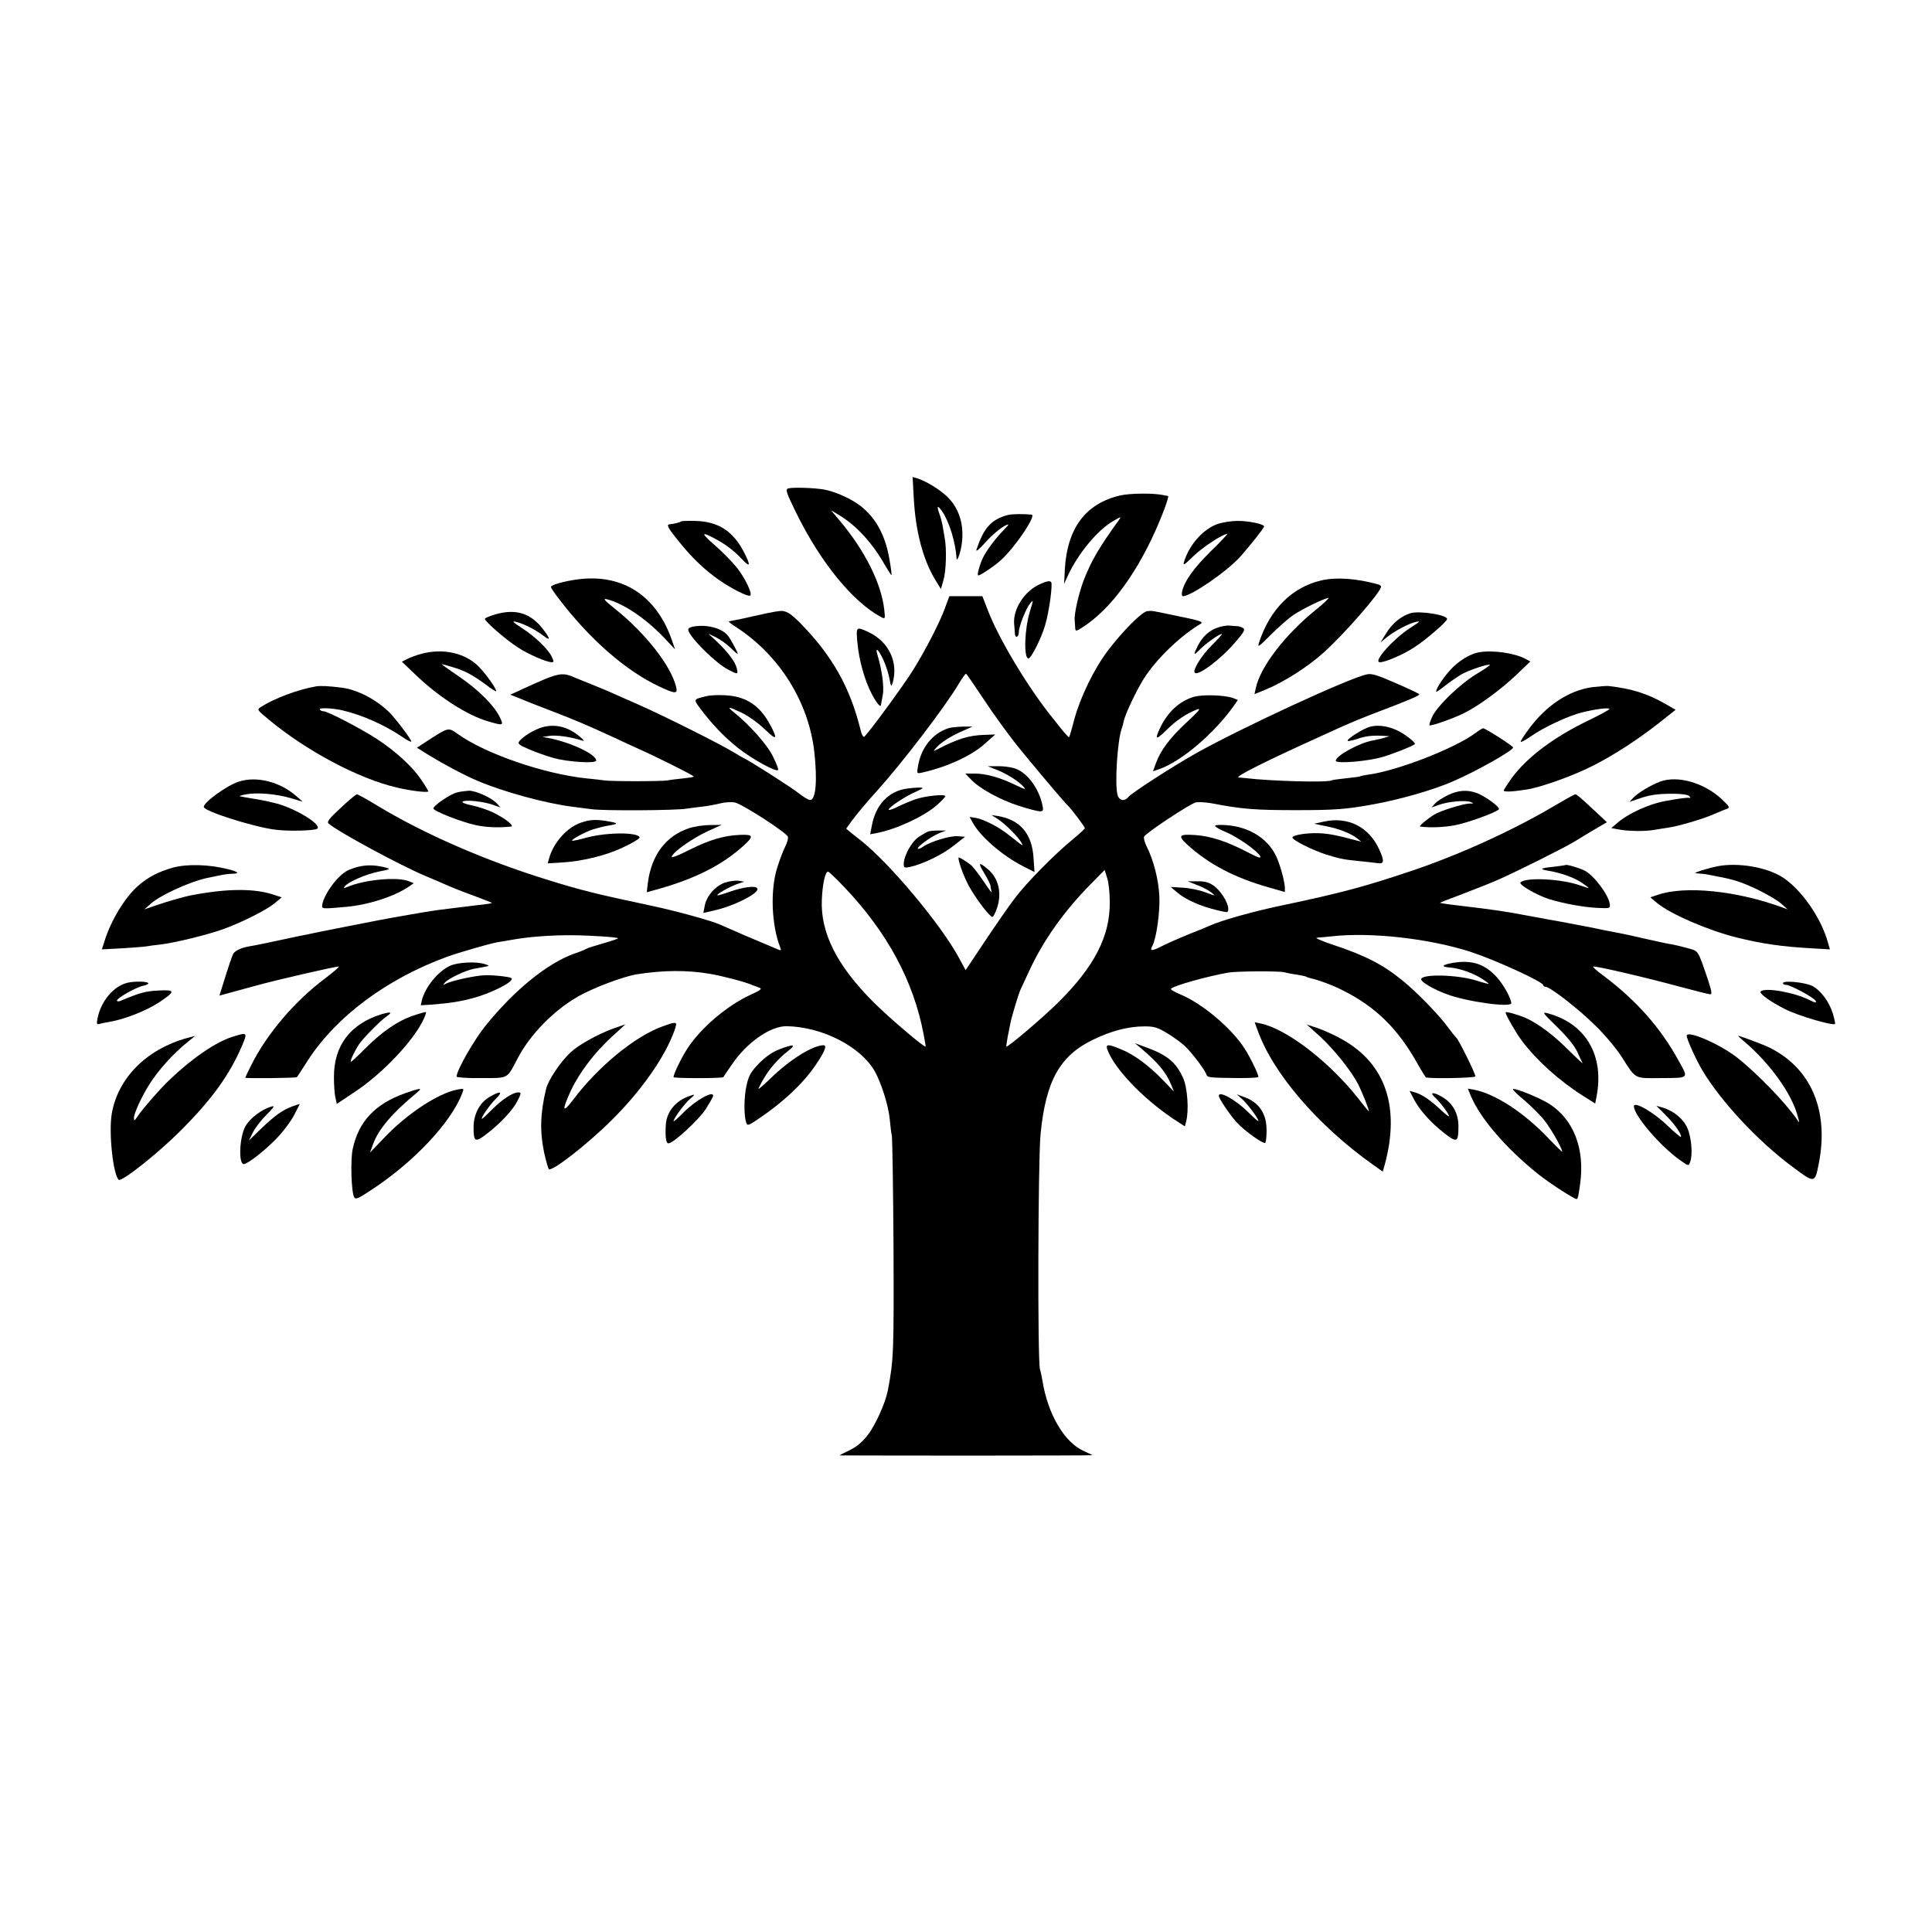
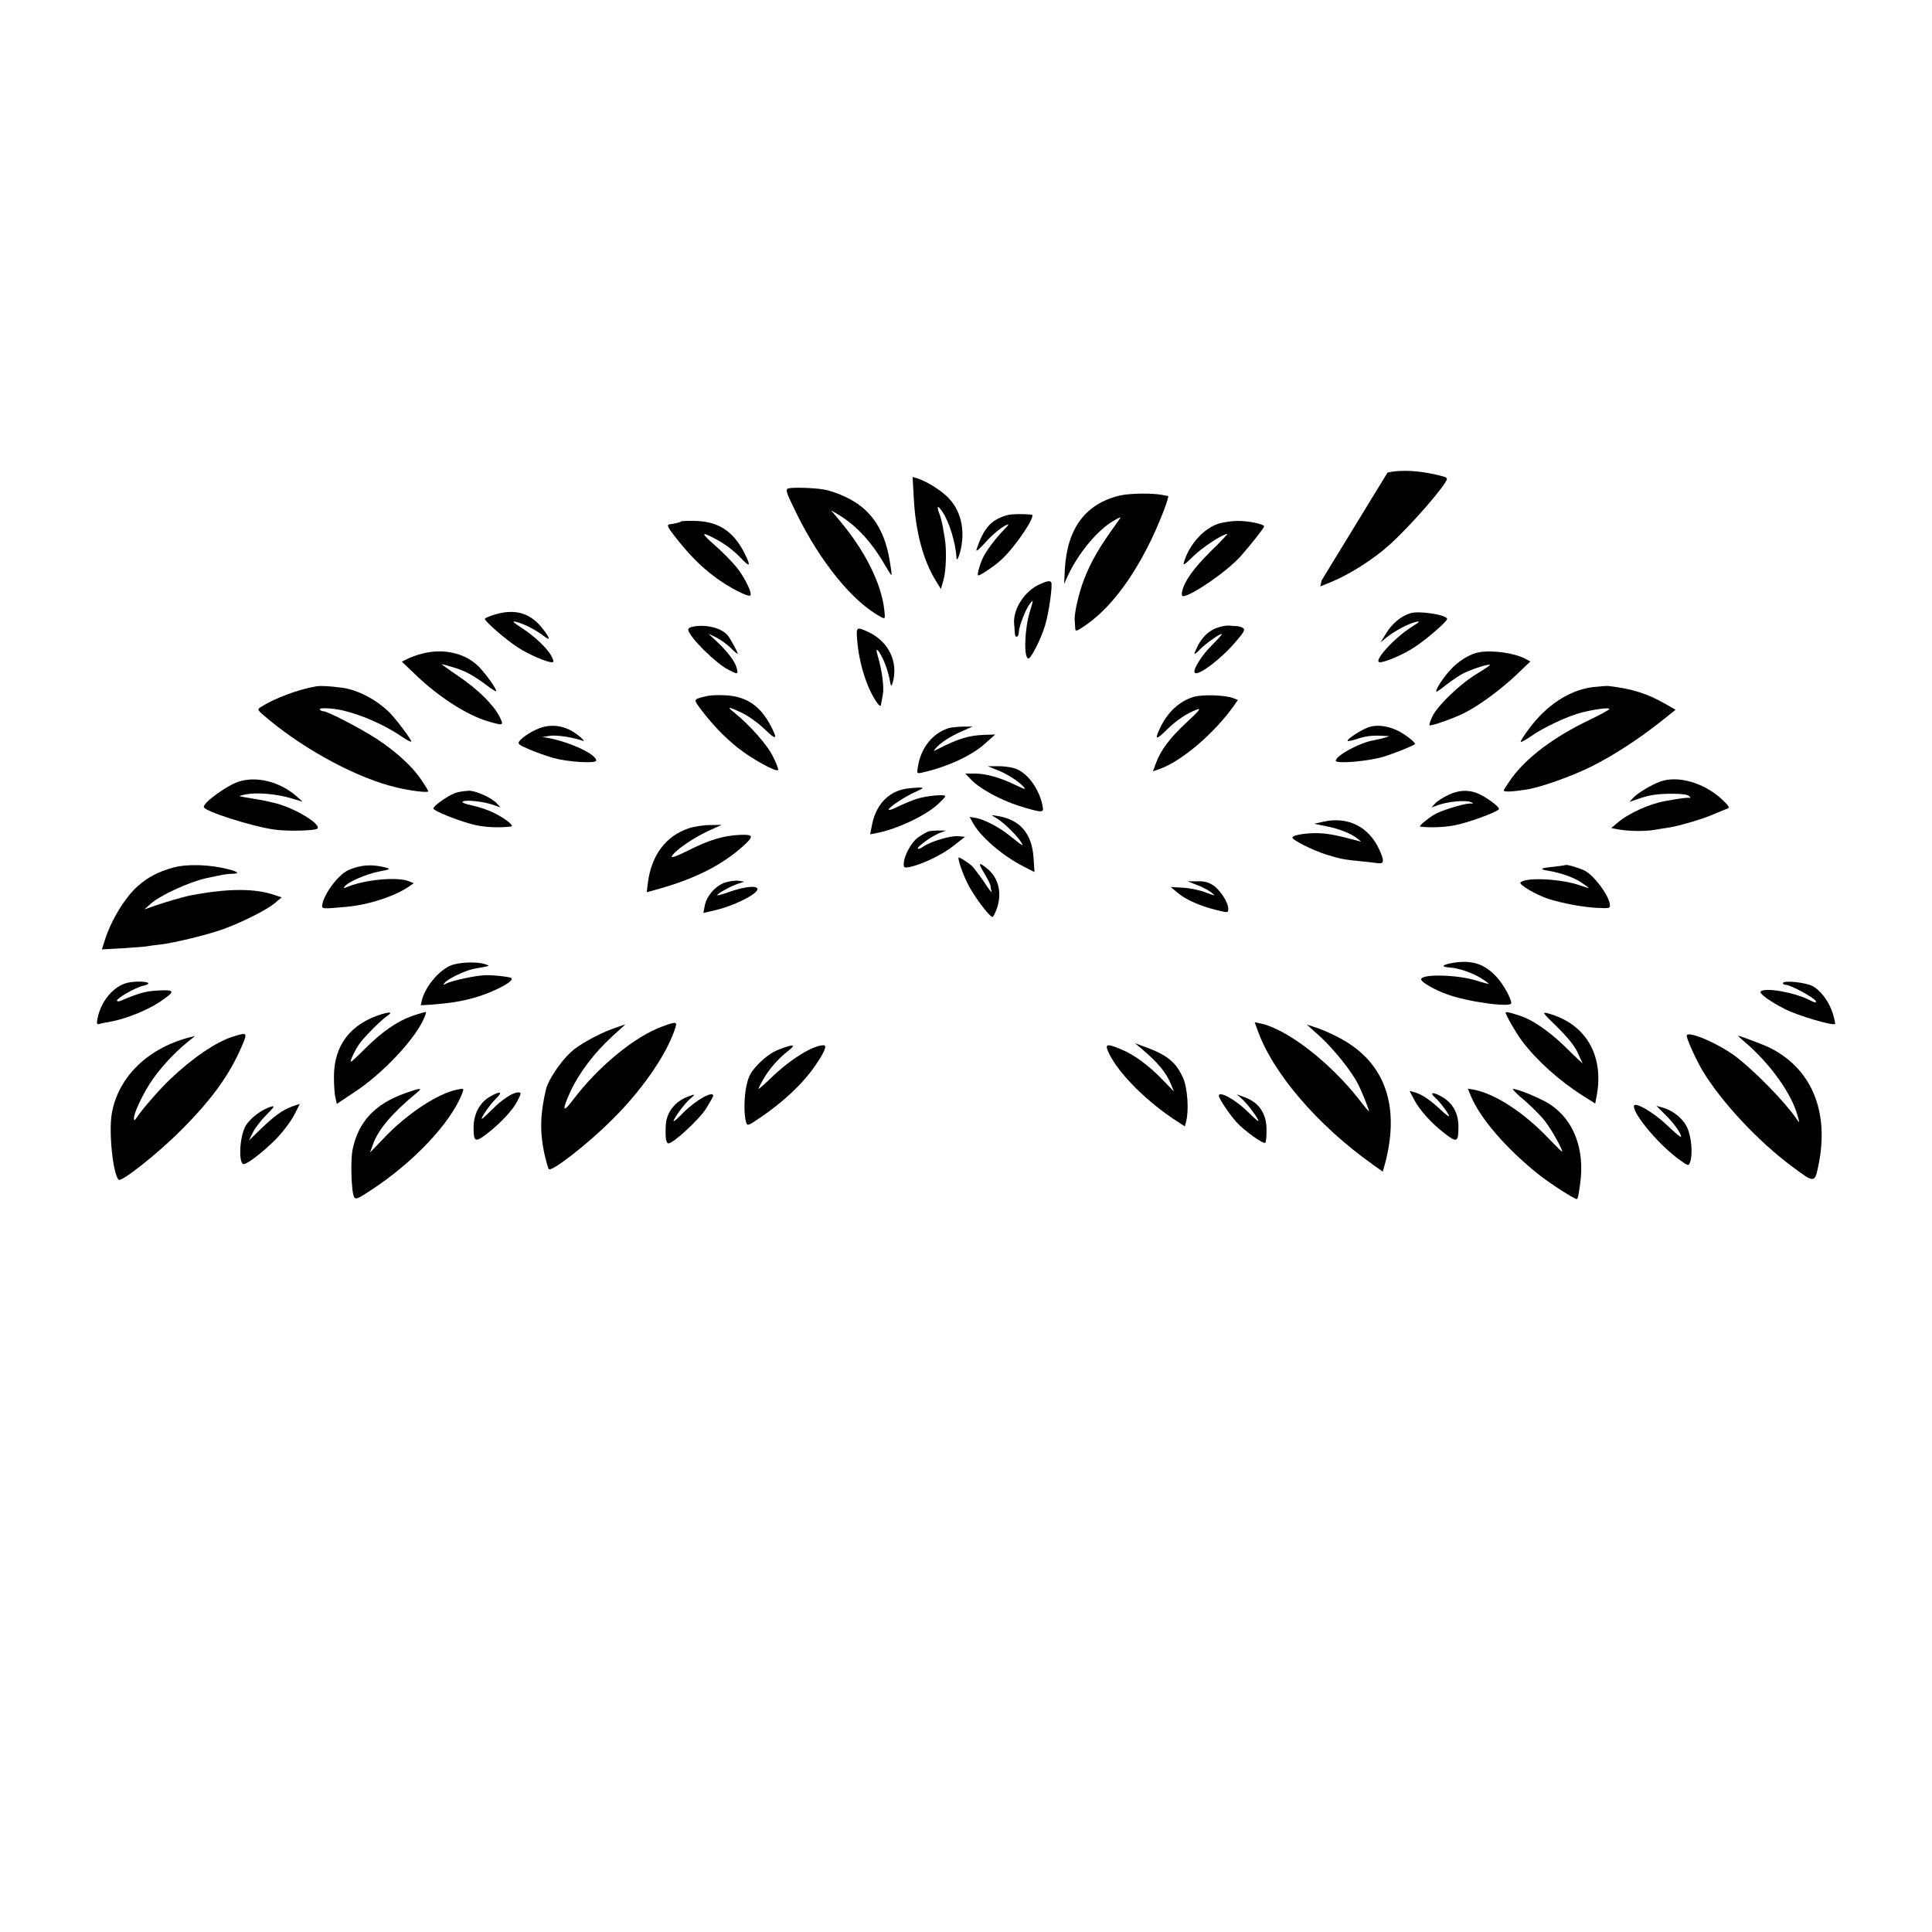
<svg xmlns="http://www.w3.org/2000/svg" version="1.0" width="1024pt" height="1024pt" viewBox="0 0 1024 1024" preserveAspectRatio="xMidYMid meet">
  <g transform="translate(0,1024) scale(0.1,-0.1)" fill="#000000" stroke="none">
    <path d="M4843 7604 c9 -181 50 -334 117 -442 l27 -44 14 49 c14 50 17 164 6 223 -3 19 -9 50 -12 69 -4 19 -11 45 -16 58 -16 43 -10 48 15 12 37 -54 71 -164 76 -249 2 -19 18 22 25 62 19 104 -7 198 -71 262 -40 40 -115 86 -163 101 l-24 7 6 -108z" />
    <path d="M4177 7651 c-15 -6 -10 -21 44 -131 128 -261 299 -470 448 -550 23 -12 23 -11 18 37 -15 139 -102 314 -236 473 l-46 55 39 -23 c94 -56 179 -148 248 -270 17 -29 32 -52 33 -50 2 2 -3 40 -11 85 -23 134 -79 231 -169 293 -49 34 -130 68 -181 76 -55 9 -167 12 -187 5z" />
    <path d="M5937 7614 c-183 -43 -280 -173 -293 -389 l-4 -80 19 42 c55 120 161 247 244 293 40 23 41 23 27 3 -103 -142 -144 -212 -184 -313 -27 -69 -53 -180 -50 -217 1 -13 2 -32 3 -44 1 -18 7 -16 62 22 153 108 301 326 407 602 16 42 27 77 23 78 -3 0 -15 3 -26 5 -50 11 -175 10 -228 -2z" />
    <path d="M5340 7510 c-87 -24 -127 -69 -165 -185 -3 -11 17 6 45 37 44 50 105 98 124 98 3 0 -7 -12 -22 -27 -44 -44 -97 -115 -114 -153 -18 -41 -31 -90 -23 -90 12 0 92 54 123 84 75 69 186 235 160 238 -45 5 -107 4 -128 -2z" />
    <path d="M3609 7476 c-4 -5 -38 -13 -61 -15 -16 -2 -7 -20 35 -72 70 -89 128 -148 202 -204 70 -54 181 -112 192 -101 11 11 -28 92 -71 147 -25 31 -77 84 -116 118 -73 64 -76 75 -10 41 62 -32 106 -65 150 -111 46 -49 51 -40 15 31 -58 114 -137 166 -259 169 -39 1 -74 0 -77 -3z" />
    <path d="M6460 7465 c-79 -25 -157 -110 -185 -205 -6 -20 4 -13 50 32 48 47 156 118 180 118 3 0 -36 -42 -88 -92 -91 -91 -137 -155 -151 -210 -4 -17 -2 -28 4 -28 43 0 236 133 305 211 55 62 125 151 125 159 0 12 -84 30 -142 29 -29 0 -73 -7 -98 -14z" />
-     <path d="M3061 7169 c-69 -9 -141 -29 -141 -40 0 -4 16 -29 37 -56 165 -218 357 -387 538 -472 83 -39 98 -40 89 -3 -27 113 -163 286 -323 414 -58 46 -67 58 -45 52 86 -21 204 -100 301 -201 l61 -65 -15 44 c-82 241 -263 359 -502 327z" />
-     <path d="M7005 7164 c-156 -35 -274 -153 -332 -330 -9 -28 -2 -23 61 40 39 39 93 87 119 105 49 33 167 91 187 91 6 0 -22 -26 -62 -59 -166 -133 -298 -305 -322 -418 l-7 -32 59 24 c95 39 222 119 306 195 112 100 306 323 306 351 0 4 -8 10 -17 12 -111 31 -222 39 -298 21z" />
+     <path d="M7005 7164 l-7 -32 59 24 c95 39 222 119 306 195 112 100 306 323 306 351 0 4 -8 10 -17 12 -111 31 -222 39 -298 21z" />
    <path d="M5512 7144 c-81 -36 -143 -131 -137 -210 2 -16 3 -39 4 -52 1 -27 21 -20 21 8 0 29 38 126 60 152 18 22 18 20 -1 -42 -29 -92 -34 -250 -8 -250 14 0 67 104 88 175 21 68 42 221 32 230 -7 8 -23 5 -59 -11z" />
-     <path d="M5009 7018 c-28 -77 -103 -223 -171 -332 -52 -83 -241 -341 -258 -351 -5 -3 -14 14 -19 37 -55 223 -149 391 -316 562 -57 58 -81 72 -117 67 -26 -3 -78 -14 -135 -27 -38 -9 -81 -18 -98 -21 -16 -3 -31 -6 -32 -7 -2 -2 18 -17 45 -34 225 -148 378 -394 408 -657 17 -152 8 -255 -22 -255 -9 0 -34 15 -57 33 -39 32 -264 175 -297 190 -8 4 -31 17 -50 29 -76 46 -363 190 -505 253 -82 36 -159 70 -170 75 -11 5 -45 19 -75 31 -30 12 -69 28 -87 35 -76 34 -88 31 -281 -57 l-67 -31 55 -22 c30 -13 105 -42 165 -65 128 -49 195 -78 325 -138 52 -25 111 -51 130 -60 99 -44 301 -145 297 -149 -2 -3 -29 -7 -58 -10 -30 -3 -65 -7 -79 -10 -31 -6 -306 -6 -340 0 -14 2 -53 7 -88 10 -226 23 -538 130 -686 236 -49 35 -49 35 -149 -29 l-67 -44 67 -42 c74 -45 182 -103 253 -133 138 -59 361 -120 505 -138 22 -3 67 -9 100 -13 64 -9 446 -7 505 3 19 3 58 8 85 11 28 3 69 11 93 17 23 6 58 8 76 5 36 -6 274 -159 282 -182 3 -7 -3 -30 -14 -52 -11 -21 -30 -72 -43 -113 -37 -120 -30 -304 17 -423 6 -17 5 -17 -27 -3 -19 8 -88 37 -154 65 -66 29 -129 56 -140 61 -44 20 -228 71 -365 100 -297 63 -376 83 -555 139 -326 101 -649 242 -895 391 -54 33 -103 60 -108 60 -5 0 -44 -32 -86 -72 -62 -57 -75 -74 -64 -83 45 -41 381 -223 518 -280 36 -15 83 -35 105 -45 22 -10 86 -36 142 -56 57 -21 102 -39 100 -40 -2 -2 -25 -6 -53 -9 -27 -3 -65 -7 -84 -10 -19 -2 -60 -7 -90 -11 -30 -3 -93 -12 -140 -20 -47 -8 -98 -17 -115 -20 -49 -8 -180 -33 -335 -64 -80 -16 -157 -31 -172 -35 -16 -3 -38 -7 -50 -10 -153 -33 -215 -46 -248 -51 -39 -7 -71 -21 -83 -38 -6 -10 -25 -65 -61 -182 l-13 -41 66 18 c36 10 91 25 121 33 109 31 442 107 446 103 3 -2 -30 -30 -73 -63 -163 -122 -310 -296 -392 -461 -17 -34 -31 -63 -31 -65 0 -5 270 -2 274 3 2 2 28 42 58 89 150 232 418 432 738 549 64 23 226 70 267 77 15 2 53 9 83 14 84 15 204 24 315 23 100 -1 235 -10 241 -16 2 -2 -33 -14 -79 -27 -45 -13 -86 -26 -92 -30 -5 -4 -32 -15 -60 -24 -145 -52 -319 -194 -471 -382 -63 -78 -154 -238 -154 -270 0 -5 59 -9 130 -8 148 0 136 -6 193 103 65 126 192 256 322 330 79 45 238 105 310 117 140 22 265 23 385 3 66 -11 189 -43 225 -59 11 -4 29 -11 40 -15 16 -6 7 -13 -50 -39 -124 -58 -261 -175 -332 -284 -31 -48 -73 -134 -73 -151 0 -7 258 -7 264 0 1 2 21 32 44 65 79 118 206 207 293 205 187 -4 387 -106 464 -236 35 -61 74 -183 81 -257 3 -34 8 -74 11 -88 3 -14 7 -279 9 -590 2 -556 1 -596 -30 -759 -13 -67 -65 -183 -106 -236 -29 -38 -59 -63 -96 -81 -30 -14 -54 -27 -54 -28 0 0 302 -1 670 -1 369 0 670 1 670 2 0 1 -20 11 -45 22 -104 46 -192 197 -220 375 -4 21 -9 48 -13 60 -13 46 -10 1099 3 1241 27 285 102 420 280 505 94 46 186 70 271 70 51 0 69 -5 120 -36 32 -19 74 -50 93 -67 38 -36 104 -123 114 -149 7 -20 8 -20 169 -22 60 0 108 2 108 6 0 15 -42 102 -73 150 -69 109 -227 241 -342 288 -31 13 -53 26 -48 30 18 17 191 65 303 85 44 8 271 9 296 2 11 -3 39 -9 64 -12 24 -4 48 -9 52 -11 4 -3 16 -7 25 -9 36 -7 120 -38 168 -63 175 -87 292 -202 395 -384 24 -43 46 -78 49 -79 44 -7 261 -2 261 6 0 16 -86 189 -101 205 -8 8 -28 33 -44 55 -48 66 -166 187 -240 247 -104 85 -197 133 -365 189 -64 21 -104 39 -90 39 14 1 48 4 75 7 210 24 519 -11 740 -82 131 -43 385 -159 385 -177 0 -4 5 -8 11 -8 25 0 178 -119 265 -206 51 -49 113 -124 139 -165 78 -122 64 -114 212 -113 147 1 143 -3 92 89 -98 179 -225 322 -402 455 -32 23 -56 45 -53 47 6 6 289 -60 464 -108 79 -21 150 -39 157 -39 10 0 7 18 -11 73 -56 165 -50 155 -107 171 -29 8 -65 17 -82 20 -16 2 -73 14 -125 26 -109 25 -125 28 -160 35 -34 6 -119 23 -150 30 -32 6 -187 36 -220 41 -14 3 -70 13 -125 23 -111 21 -156 28 -358 52 -54 6 -96 13 -95 14 2 2 57 23 123 48 66 25 149 58 185 74 90 39 346 167 401 200 25 16 75 45 111 67 l65 38 -51 48 c-90 84 -109 100 -117 100 -4 0 -54 -28 -110 -61 -216 -128 -496 -256 -749 -342 -252 -85 -377 -119 -700 -187 -145 -30 -318 -79 -375 -105 -17 -8 -66 -28 -110 -45 -44 -18 -106 -45 -139 -61 -62 -32 -74 -32 -58 -2 21 38 41 179 37 263 -4 87 -31 192 -67 263 -11 22 -17 45 -14 52 6 18 242 174 274 182 14 3 53 1 86 -5 160 -31 231 -36 446 -36 201 0 264 4 410 31 139 25 317 76 420 121 125 54 320 164 320 180 0 8 -147 102 -159 102 -4 0 -23 -12 -42 -26 -108 -81 -418 -201 -568 -220 -19 -3 -37 -6 -40 -8 -3 -3 -38 -7 -76 -11 -39 -4 -73 -9 -77 -11 -20 -13 -327 -4 -458 12 -14 1 -29 3 -35 3 -25 2 148 89 445 223 25 11 74 34 110 50 36 16 101 43 145 60 209 79 264 103 257 109 -4 4 -60 31 -126 59 -92 41 -125 51 -150 46 -94 -19 -673 -287 -911 -421 -130 -74 -336 -207 -355 -230 -20 -25 -49 -18 -57 13 -15 59 0 290 23 352 3 8 8 25 10 37 7 36 68 165 108 228 67 104 192 225 302 290 13 9 -11 17 -116 38 -153 32 -138 30 -168 28 -27 -1 -131 -105 -211 -211 -73 -97 -144 -244 -176 -360 -13 -51 -26 -94 -28 -97 -3 -2 -23 20 -46 49 -23 29 -47 60 -54 68 -126 159 -277 412 -332 558 l-28 72 -87 0 -88 0 -23 -62z m206 -486 c49 -75 128 -183 174 -241 76 -95 256 -308 271 -321 14 -12 90 -112 90 -119 0 -4 -28 -30 -62 -58 -96 -78 -249 -233 -310 -315 -31 -40 -101 -142 -158 -227 l-102 -153 -38 70 c-96 176 -367 499 -517 617 -14 11 -38 30 -52 41 l-26 22 25 35 c24 34 91 114 139 166 129 143 359 442 434 569 17 28 34 52 37 51 3 0 45 -62 95 -137z m667 -1072 c2 -182 -81 -343 -275 -535 -81 -80 -267 -238 -273 -232 -1 1 2 25 7 52 6 28 12 61 15 75 7 35 42 151 53 175 5 11 26 56 46 99 75 162 182 313 324 458 l76 77 13 -42 c8 -23 14 -80 14 -127z m-1407 78 c228 -240 366 -496 420 -778 7 -36 12 -66 11 -67 -6 -7 -195 154 -277 236 -194 194 -282 369 -273 546 4 83 18 145 33 145 5 0 43 -37 86 -82z" />
    <path d="M5029 6381 c-86 -27 -148 -104 -164 -205 -6 -36 -6 -37 22 -31 134 30 266 91 335 155 l53 47 -60 -2 c-82 -3 -139 -21 -250 -78 -20 -10 -20 -10 -1 12 25 27 76 60 141 88 l50 22 -50 0 c-27 -1 -62 -4 -76 -8z" />
    <path d="M5280 6161 c55 -21 118 -61 144 -90 16 -18 12 -17 -41 8 -82 40 -157 61 -217 61 l-50 0 30 -31 c45 -48 154 -108 254 -140 49 -16 99 -29 111 -29 18 0 20 4 14 33 -20 93 -85 178 -152 196 -21 6 -60 11 -88 10 l-50 0 45 -18z" />
    <path d="M4805 6060 c-96 -14 -164 -86 -184 -196 l-9 -46 36 7 c101 19 250 88 317 147 25 22 45 43 45 48 0 12 -104 2 -157 -16 -26 -9 -69 -27 -95 -40 -27 -14 -48 -20 -48 -15 0 12 94 74 143 94 20 9 37 18 37 19 0 6 -39 4 -85 -2z" />
    <path d="M5290 5898 c39 -26 106 -93 123 -123 12 -23 13 -23 -63 37 -54 44 -134 85 -178 93 l-33 5 15 -27 c39 -75 158 -178 270 -235 l59 -30 -5 74 c-8 130 -71 203 -189 223 l-34 5 35 -22z" />
    <path d="M4920 5833 c-8 -3 -31 -16 -52 -30 -37 -25 -78 -100 -78 -143 0 -19 4 -21 33 -15 66 14 174 66 232 113 l60 47 -39 3 c-40 3 -142 -28 -181 -54 -28 -20 -42 -17 -19 4 29 26 76 56 109 69 l30 11 -40 0 c-22 0 -47 -2 -55 -5z" />
    <path d="M5080 5694 c0 -27 37 -123 68 -172 41 -68 100 -142 112 -142 5 0 16 22 25 49 26 79 7 157 -49 204 -49 41 -54 36 -20 -20 19 -31 34 -62 34 -69 0 -7 3 -21 6 -31 4 -10 -15 13 -40 52 -26 38 -55 76 -64 85 -25 22 -72 51 -72 44z" />
    <path d="M2623 6983 c-29 -9 -53 -19 -53 -23 0 -14 113 -112 174 -151 56 -37 153 -79 181 -79 11 0 11 5 -1 30 -21 42 -88 106 -159 152 -47 31 -54 37 -30 32 39 -9 101 -40 143 -72 39 -30 41 -21 5 27 -67 91 -148 117 -260 84z" />
    <path d="M7476 6990 c-49 -15 -96 -53 -128 -105 l-31 -50 34 28 c43 34 115 72 154 81 25 5 21 1 -23 -27 -94 -59 -209 -187 -168 -187 29 0 124 41 182 79 61 39 174 137 174 150 0 22 -146 45 -194 31z" />
    <path d="M3680 6920 c-23 -4 -34 -10 -32 -20 9 -40 147 -177 213 -210 50 -26 52 -25 44 8 -8 34 -46 85 -104 140 l-46 43 40 -19 c22 -11 57 -36 78 -56 20 -21 37 -34 37 -31 0 9 -37 77 -52 96 -31 39 -109 60 -178 49z" />
    <path d="M6455 6914 c-46 -15 -81 -48 -106 -96 -26 -52 -24 -56 11 -20 29 30 102 82 116 82 4 0 -19 -26 -52 -59 -55 -54 -105 -134 -91 -147 18 -18 141 75 216 164 44 51 52 65 40 73 -8 5 -21 9 -29 10 -8 0 -27 2 -42 3 -15 2 -43 -3 -63 -10z" />
    <path d="M4544 6838 c8 -95 39 -206 78 -279 29 -53 47 -73 48 -51 1 4 5 26 9 49 8 40 -4 131 -28 211 -15 49 7 29 34 -32 12 -28 26 -71 30 -96 7 -40 9 -42 16 -20 32 110 -20 219 -128 270 -65 30 -66 29 -59 -52z" />
    <path d="M2235 6775 c-27 -7 -62 -20 -77 -28 l-28 -14 68 -65 c125 -121 277 -219 391 -252 79 -23 82 -22 60 23 -30 62 -113 145 -216 215 -53 36 -95 66 -92 66 3 0 29 -7 58 -16 63 -18 108 -42 179 -95 28 -22 52 -36 52 -32 0 14 -51 86 -89 126 -71 75 -190 103 -306 72z" />
    <path d="M7840 6783 c-48 -8 -112 -47 -155 -96 -40 -44 -79 -106 -72 -113 1 -2 23 13 47 32 25 20 63 46 85 59 39 23 145 58 152 51 2 -2 -29 -23 -69 -47 -88 -53 -208 -168 -236 -226 -11 -23 -18 -44 -15 -47 7 -6 130 37 188 67 77 39 189 122 272 200 l74 71 -28 15 c-57 30 -171 46 -243 34z" />
    <path d="M1675 6602 c-95 -16 -222 -64 -292 -109 -22 -14 -21 -15 39 -65 202 -168 478 -315 681 -362 75 -18 167 -29 167 -20 0 3 -16 30 -36 59 -46 70 -133 150 -236 218 -88 57 -261 147 -283 147 -8 0 -17 4 -20 10 -6 10 68 7 120 -5 102 -24 219 -75 313 -138 28 -20 52 -32 52 -27 0 11 -82 120 -116 154 -69 68 -170 121 -252 131 -68 9 -114 11 -137 7z" />
    <path d="M8440 6598 c-124 -17 -244 -96 -337 -222 -24 -32 -43 -62 -43 -67 0 -5 23 7 52 27 69 49 200 110 273 128 72 18 145 27 145 18 0 -4 -48 -30 -108 -59 -185 -89 -327 -195 -409 -306 -23 -33 -43 -63 -43 -67 0 -8 44 -7 119 5 75 11 243 71 347 123 116 58 245 142 362 234 l83 66 -54 31 c-96 55 -178 81 -302 95 -11 1 -49 -2 -85 -6z" />
    <path d="M3744 6550 c-69 -16 -69 -16 -35 -62 61 -82 127 -152 201 -211 74 -59 206 -132 214 -118 3 4 -9 35 -26 69 -28 61 -125 170 -206 235 -43 34 -34 34 42 -2 34 -17 86 -54 119 -86 63 -61 71 -56 31 20 -56 106 -130 155 -242 160 -37 2 -81 0 -98 -5z" />
    <path d="M6329 6547 c-77 -22 -142 -82 -182 -169 -28 -60 -20 -62 35 -8 52 52 108 89 163 110 23 8 9 -9 -56 -69 -90 -84 -138 -148 -163 -218 l-15 -41 32 11 c117 40 291 188 395 334 l23 33 -25 10 c-44 16 -158 20 -207 7z" />
    <path d="M2873 6385 c-43 -13 -99 -47 -120 -73 -11 -13 -4 -20 50 -43 34 -15 94 -36 132 -47 78 -21 225 -30 225 -13 0 32 -129 94 -246 118 l-39 7 40 6 c35 5 112 -6 170 -25 15 -5 12 0 -10 19 -62 54 -132 71 -202 51z" />
    <path d="M7261 6388 c-37 -10 -126 -67 -118 -75 3 -2 25 2 49 10 46 16 81 20 138 17 l35 -2 -30 -9 c-16 -5 -41 -10 -55 -13 -71 -11 -200 -81 -200 -108 0 -18 176 -3 255 22 61 19 153 56 164 66 7 7 -56 56 -94 73 -53 24 -102 30 -144 19z" />
    <path d="M1265 6097 c-64 -21 -185 -109 -185 -134 0 -22 257 -104 375 -120 69 -10 216 -6 227 5 24 24 -130 115 -231 137 -11 3 -31 7 -43 10 -13 3 -40 8 -61 11 -43 7 -70 12 -77 14 -3 1 13 6 35 10 57 11 160 2 235 -20 l64 -19 -34 30 c-87 76 -211 107 -305 76z" />
    <path d="M8798 6097 c-50 -19 -119 -61 -142 -86 l-19 -21 44 15 c62 22 103 28 187 28 44 0 78 -5 85 -12 7 -7 8 -11 2 -10 -9 3 -56 -3 -130 -17 -84 -15 -194 -65 -252 -115 l-33 -28 38 -7 c52 -10 139 -11 187 -3 22 4 56 9 75 12 52 7 183 45 242 71 29 12 61 26 71 29 17 6 13 13 -26 50 -94 88 -235 129 -329 94z" />
    <path d="M2423 6040 c-36 -8 -126 -70 -126 -85 1 -14 148 -72 227 -89 55 -11 115 -14 184 -7 21 2 -27 41 -87 71 -31 16 -84 34 -119 41 -38 8 -57 16 -49 21 16 10 110 0 161 -18 l39 -14 -19 21 c-26 30 -113 69 -149 68 -16 -1 -44 -4 -62 -9z" />
    <path d="M7675 6026 c-27 -13 -59 -33 -69 -45 l-19 -21 42 15 c50 17 139 25 166 14 18 -7 17 -8 -6 -8 -36 -1 -156 -39 -188 -59 -40 -25 -83 -62 -74 -63 51 -7 129 -4 184 7 65 12 215 66 233 84 10 10 -70 69 -117 87 -50 18 -98 15 -152 -11z" />
-     <path d="M3080 5880 c-74 -25 -145 -104 -169 -187 l-8 -29 66 4 c116 6 246 38 336 82 47 22 85 45 85 50 0 29 -165 30 -275 2 -43 -12 -81 -20 -83 -18 -5 6 66 45 110 60 24 7 61 17 82 20 54 9 55 13 4 22 -65 12 -99 11 -148 -6z" />
    <path d="M7015 5885 l-50 -11 63 -13 c69 -13 136 -40 167 -66 l20 -16 -20 5 c-112 30 -154 38 -208 40 -61 2 -137 -10 -137 -23 0 -14 107 -67 178 -90 79 -24 94 -27 187 -36 33 -3 72 -8 88 -10 33 -5 35 11 8 71 -55 122 -167 178 -296 149z" />
    <path d="M3651 5850 c-122 -41 -197 -141 -217 -287 l-6 -52 72 20 c188 54 328 125 438 224 59 53 57 63 -16 60 -86 -4 -158 -25 -265 -78 -72 -36 -102 -47 -96 -35 16 30 111 95 189 132 l75 34 -63 -1 c-34 0 -84 -8 -111 -17z" />
-     <path d="M6440 5863 c0 -5 25 -20 55 -32 63 -26 169 -100 184 -129 7 -14 -11 -8 -74 25 -105 54 -188 81 -269 87 -87 6 -95 -3 -44 -50 114 -104 252 -177 438 -229 l80 -23 0 22 c0 34 -28 133 -49 174 -46 90 -140 148 -255 158 -37 3 -66 2 -66 -3z" />
    <path d="M915 5641 c-76 -22 -129 -49 -183 -96 -69 -60 -145 -185 -178 -293 l-14 -44 109 6 c60 4 117 8 127 10 11 2 44 7 75 10 75 9 248 51 331 81 98 35 229 101 273 137 l38 32 -37 12 c-103 36 -248 36 -441 -1 -39 -7 -135 -35 -192 -55 l-58 -20 35 31 c50 44 202 114 291 134 103 22 110 23 143 24 37 1 29 10 -21 23 -104 27 -221 30 -298 9z" />
    <path d="M1913 5649 c-23 -4 -55 -15 -71 -23 -53 -27 -124 -124 -134 -181 -3 -23 -2 -23 122 -12 121 10 263 56 342 111 l21 15 -28 11 c-62 24 -235 7 -324 -31 -20 -8 -22 -8 -13 4 20 24 115 65 182 78 57 11 62 13 37 20 -49 13 -91 16 -134 8z" />
    <path d="M8298 5655 c-2 -1 -30 -5 -62 -9 -73 -7 -80 -13 -30 -21 66 -11 134 -35 175 -62 21 -14 39 -27 39 -29 0 -2 -19 4 -42 12 -98 36 -290 46 -319 17 -11 -11 81 -65 147 -87 76 -24 182 -44 259 -48 69 -3 70 -3 67 21 -7 49 -83 150 -132 176 -27 14 -97 35 -102 30z" />
-     <path d="M9105 5649 c-22 -4 -60 -14 -85 -22 -42 -14 -43 -15 -15 -17 17 -1 37 -3 45 -5 8 -2 31 -6 50 -10 88 -16 131 -30 215 -70 50 -24 106 -57 125 -74 l35 -31 -30 11 c-240 88 -515 116 -659 66 l-39 -13 38 -32 c72 -58 268 -143 420 -181 134 -33 236 -48 392 -57 l102 -6 -11 38 c-36 131 -144 284 -243 346 -86 53 -233 77 -340 57z" />
    <path d="M3839 5561 c-50 -19 -95 -72 -104 -123 l-7 -37 64 15 c69 16 153 52 199 84 62 45 -5 53 -116 16 -38 -14 -71 -23 -73 -21 -6 5 65 45 104 59 l39 13 -32 5 c-17 2 -51 -3 -74 -11z" />
    <path d="M6345 5549 c28 -10 61 -28 75 -39 25 -20 24 -20 -30 0 -30 12 -84 23 -120 25 l-65 4 38 -32 c42 -36 125 -72 211 -92 55 -13 56 -13 56 8 0 34 -42 99 -79 124 -25 17 -48 23 -85 22 l-51 0 50 -20z" />
    <path d="M7703 5137 c-61 -10 -69 -22 -17 -25 47 -4 119 -28 166 -58 21 -13 38 -26 38 -28 0 -2 -28 5 -62 16 -106 34 -306 37 -295 5 5 -15 68 -52 134 -76 105 -40 343 -73 343 -48 -1 26 -40 97 -76 137 -64 71 -132 93 -231 77z" />
    <path d="M2385 5121 c-63 -29 -132 -113 -149 -183 l-6 -26 53 3 c104 8 159 17 228 36 77 21 178 68 197 92 11 13 5 16 -40 22 -29 4 -73 7 -97 6 -50 -1 -177 -29 -206 -44 -17 -9 -18 -8 -7 5 17 21 110 65 153 73 19 3 43 8 54 10 31 6 32 6 5 15 -47 15 -143 10 -185 -9z" />
    <path d="M675 5031 c-74 -18 -141 -99 -158 -189 -6 -28 -4 -33 11 -29 9 3 35 8 57 12 77 13 190 58 258 102 88 59 88 68 -3 63 -67 -3 -100 -12 -202 -55 -10 -4 -18 -3 -18 2 0 13 100 70 138 78 18 3 30 10 28 14 -6 10 -74 11 -111 2z" />
    <path d="M9450 5029 c0 -5 7 -9 16 -9 24 0 152 -69 158 -86 4 -11 -4 -9 -32 5 -80 41 -237 69 -260 46 -10 -10 49 -53 130 -94 66 -34 253 -89 264 -78 2 2 -3 26 -11 53 -19 64 -66 127 -111 149 -40 19 -154 30 -154 14z" />
    <path d="M2024 4865 c-167 -51 -255 -167 -254 -334 0 -42 3 -91 8 -109 l7 -33 93 62 c151 99 321 280 370 393 7 16 11 30 10 32 -2 1 -33 -7 -68 -19 -84 -29 -166 -85 -262 -182 -74 -73 -77 -75 -62 -38 9 21 26 52 37 68 25 36 113 125 146 148 33 22 24 26 -25 12z" />
    <path d="M7980 4874 c0 -13 54 -107 86 -150 77 -103 199 -213 324 -292 l65 -41 7 37 c42 216 -56 385 -254 440 -37 10 -36 8 46 -72 54 -53 91 -99 106 -131 12 -28 25 -54 28 -60 3 -5 -30 25 -74 69 -79 79 -160 140 -224 169 -40 18 -110 38 -110 31z" />
    <path d="M3512 4800 c-146 -52 -343 -214 -475 -390 -56 -74 -60 -57 -12 48 45 96 125 202 219 288 l71 65 -66 -23 c-80 -29 -184 -87 -224 -125 -56 -52 -120 -149 -131 -196 -31 -129 -33 -226 -10 -336 9 -40 20 -79 24 -87 11 -20 204 129 337 262 156 155 281 334 330 473 17 48 14 49 -63 21z" />
    <path d="M6665 4781 c80 -228 320 -507 612 -714 l52 -37 11 39 c82 305 3 535 -228 663 -37 21 -94 47 -126 58 l-60 20 72 -65 c75 -70 165 -182 200 -251 23 -45 62 -144 57 -144 -2 0 -27 30 -56 68 -154 195 -379 368 -516 397 l-33 7 15 -41z" />
    <path d="M1233 4745 c-88 -27 -216 -115 -333 -227 -49 -46 -146 -157 -173 -198 -15 -22 -17 -22 -17 -5 0 25 42 115 83 180 48 75 123 158 201 222 l40 32 -40 -10 c-218 -60 -370 -213 -402 -404 -16 -101 7 -318 37 -348 14 -14 210 141 331 263 162 162 257 293 323 448 30 70 28 72 -50 47z" />
    <path d="M8940 4750 c0 -18 50 -128 84 -185 99 -165 295 -375 476 -509 119 -89 119 -89 140 17 56 286 -44 514 -275 621 -37 16 -143 56 -152 56 -2 0 13 -15 34 -32 136 -116 250 -276 281 -393 11 -39 11 -40 -6 -15 -60 88 -224 256 -322 330 -96 72 -260 141 -260 110z" />
    <path d="M6050 4682 c87 -74 130 -125 156 -188 l16 -39 -59 61 c-72 75 -151 134 -220 162 -71 30 -85 29 -73 -3 39 -101 184 -254 347 -364 l63 -41 7 27 c15 57 7 177 -16 229 -37 82 -82 120 -188 160 l-68 25 35 -29z" />
    <path d="M4130 4678 c-37 -14 -72 -39 -107 -74 -43 -45 -54 -63 -66 -116 -14 -61 -15 -158 -2 -198 6 -18 11 -17 68 22 128 86 232 184 298 280 50 73 64 108 44 108 -56 0 -175 -74 -274 -169 -39 -38 -71 -66 -71 -62 0 3 13 29 29 56 32 54 76 104 131 147 42 33 25 35 -50 6z" />
    <path d="M2148 4446 c-160 -57 -248 -150 -279 -298 -12 -57 -7 -226 8 -253 8 -14 20 -9 88 36 227 148 426 359 485 515 10 26 10 26 -26 19 -101 -19 -269 -129 -392 -260 l-71 -74 15 41 c28 81 101 167 234 277 32 26 20 26 -62 -3z" />
    <path d="M7795 4433 c50 -120 184 -276 355 -414 65 -52 202 -140 208 -134 6 6 8 16 17 80 26 185 -34 341 -163 424 -49 31 -178 84 -193 79 -4 -2 24 -30 63 -62 38 -33 87 -82 108 -110 35 -46 90 -144 90 -160 0 -3 -32 28 -72 70 -132 139 -287 239 -399 259 l-29 5 15 -37z" />
    <path d="M7495 4412 c30 -57 92 -126 164 -181 63 -49 71 -45 71 38 0 70 -30 125 -88 158 -46 27 -68 24 -36 -4 26 -23 74 -87 74 -99 0 -4 -19 10 -42 32 -55 52 -100 83 -138 94 l-29 8 24 -46z" />
    <path d="M2593 4425 c-52 -31 -83 -92 -83 -161 0 -77 9 -81 71 -33 70 54 136 124 160 171 23 44 23 48 6 48 -29 0 -84 -36 -135 -87 -29 -29 -55 -53 -57 -53 -11 0 42 76 73 106 41 40 24 44 -35 9z" />
    <path d="M3644 4427 c-67 -26 -111 -83 -115 -148 -4 -66 1 -99 14 -99 26 0 160 124 198 182 21 34 39 65 39 70 0 29 -92 -23 -157 -88 -29 -30 -53 -51 -53 -46 0 14 60 95 89 119 29 25 28 26 -15 10z" />
    <path d="M6460 4432 c0 -14 57 -99 94 -140 42 -46 143 -118 152 -109 4 3 7 33 7 65 1 90 -40 151 -123 179 l-35 13 26 -23 c28 -24 89 -105 89 -118 0 -5 -24 16 -54 46 -65 65 -156 116 -156 87z" />
    <path d="M1547 4375 c-52 -20 -91 -48 -165 -119 l-63 -61 21 42 c11 23 43 65 72 94 41 41 46 50 27 44 -53 -15 -114 -62 -138 -104 -32 -57 -38 -201 -9 -201 19 0 105 66 168 130 36 36 80 94 98 128 18 34 32 62 30 61 -2 0 -20 -7 -41 -14z" />
    <path d="M8660 4377 c0 -49 139 -211 243 -285 47 -33 47 -33 55 -11 15 39 7 132 -15 181 -22 49 -73 91 -132 108 l-32 9 46 -46 c47 -46 85 -99 85 -118 0 -6 -33 22 -73 60 -71 69 -177 130 -177 102z" />
  </g>
</svg>